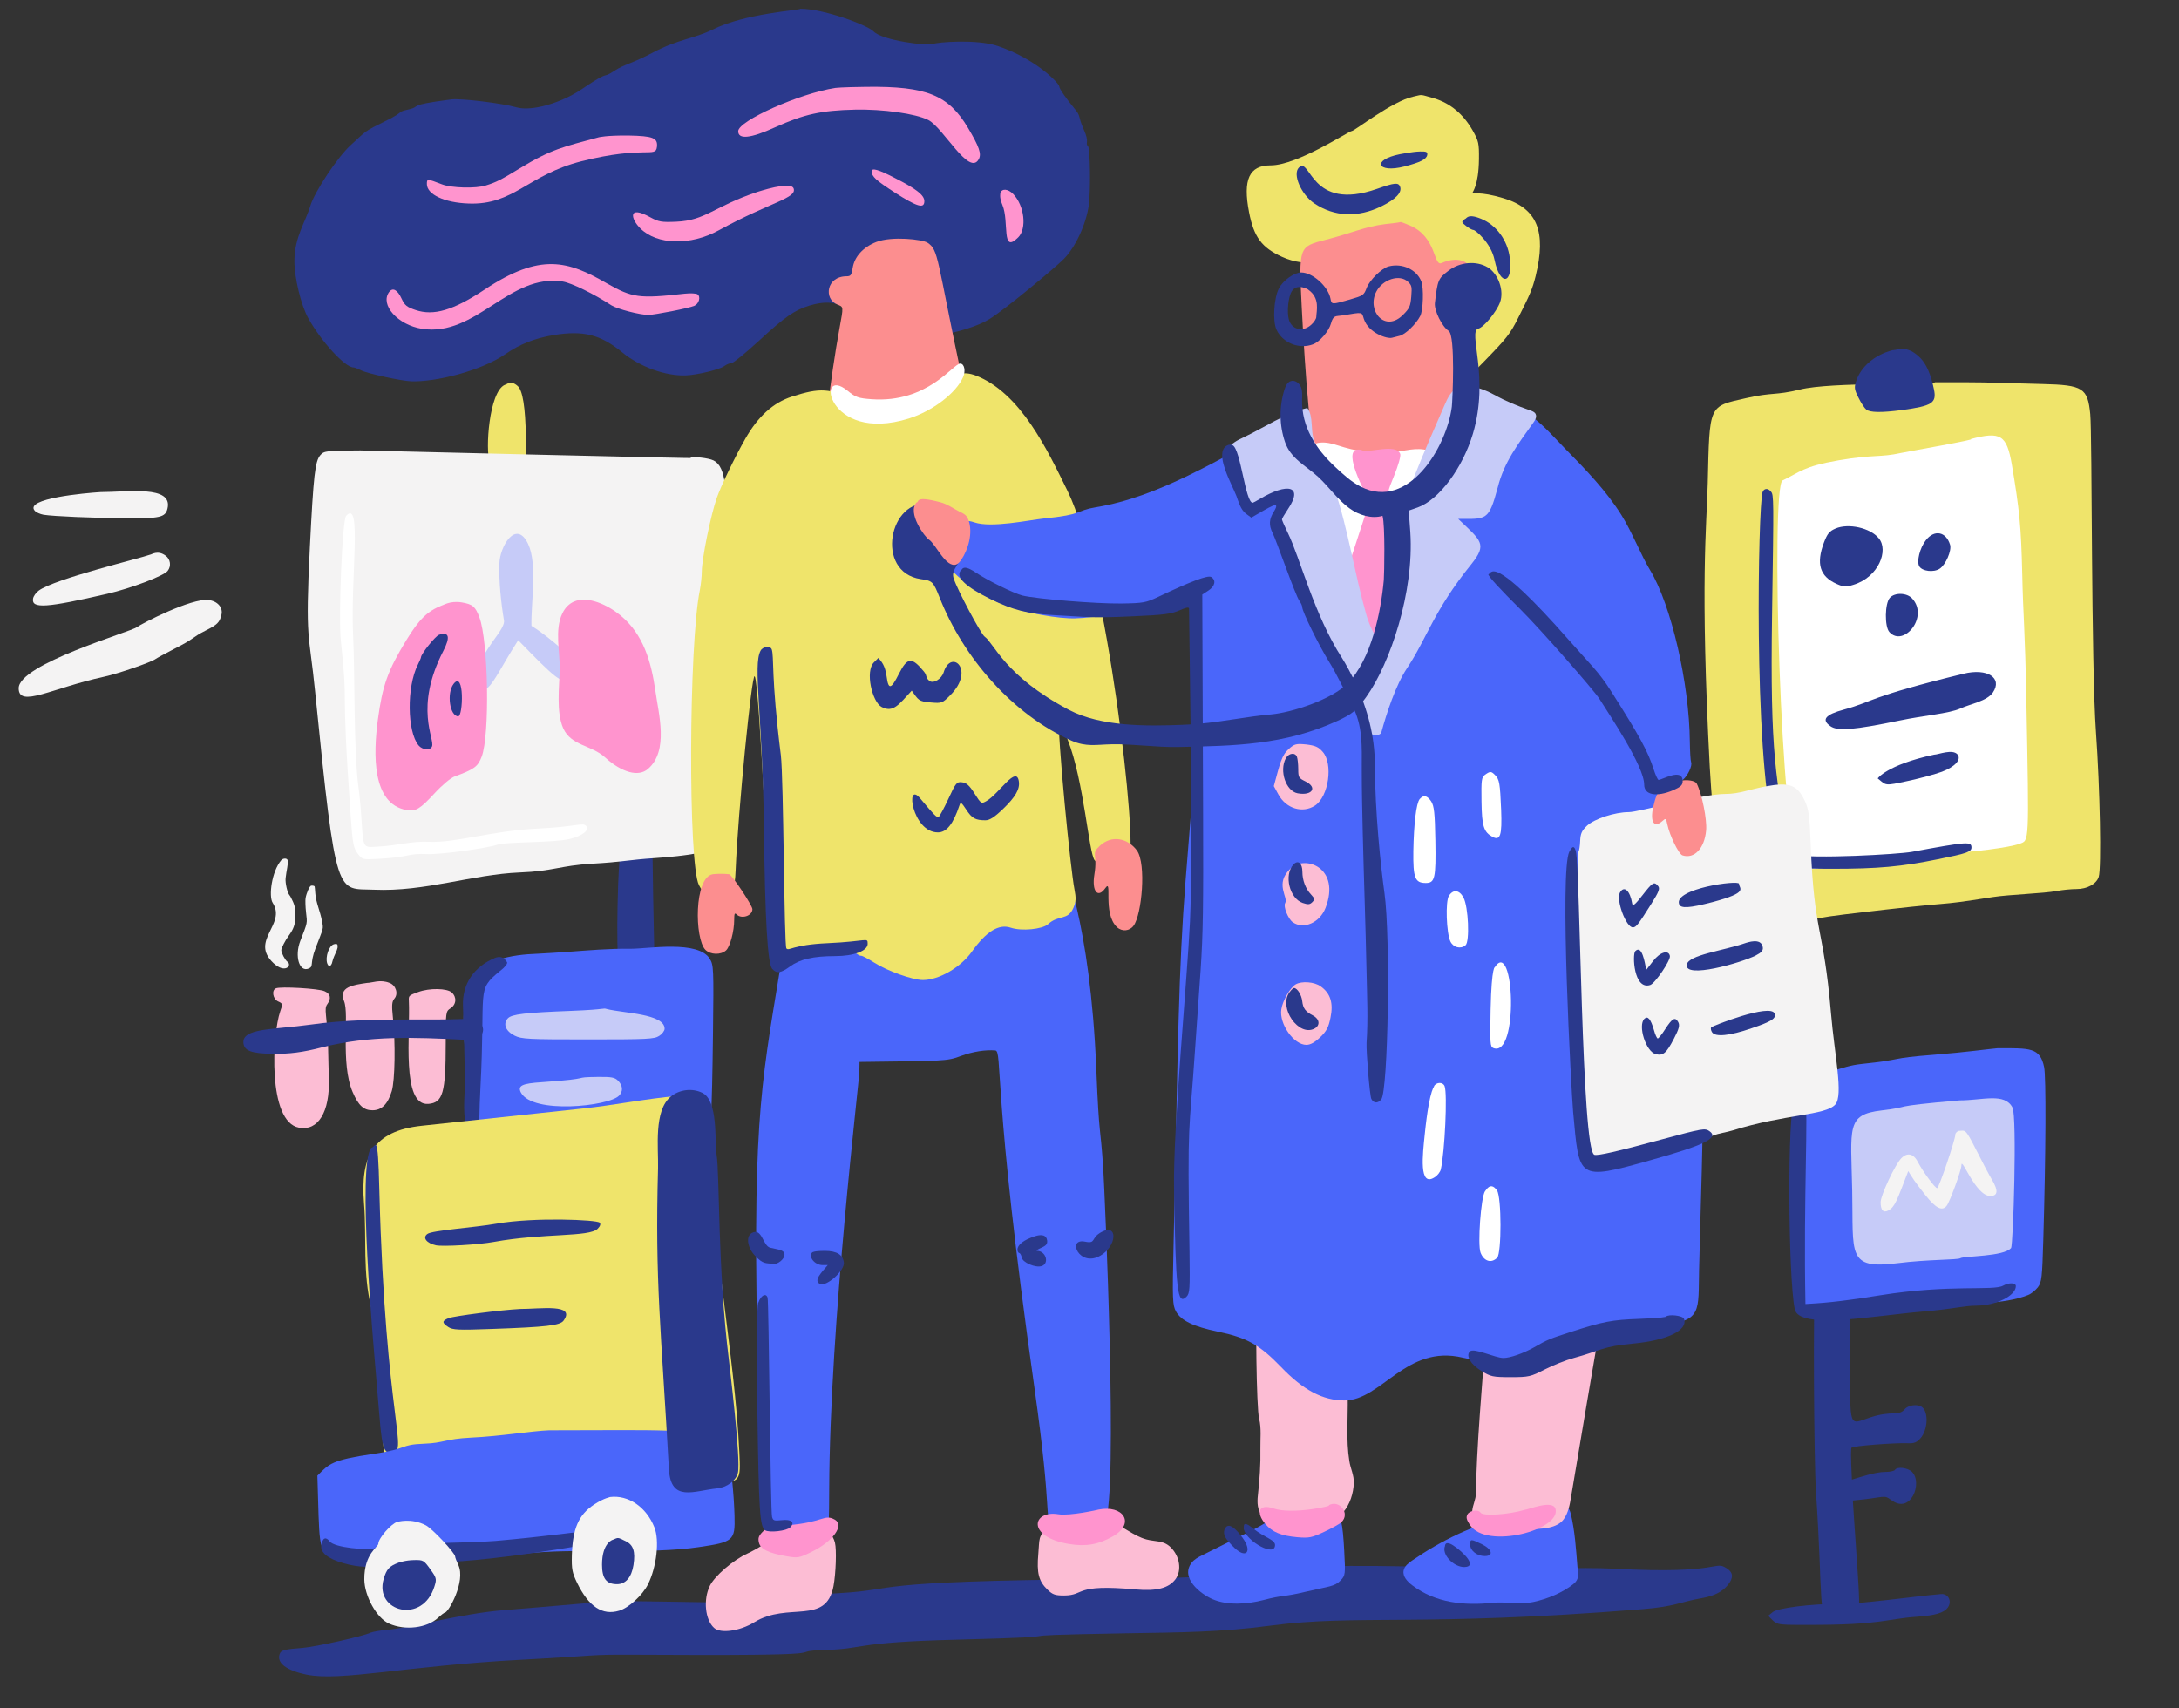
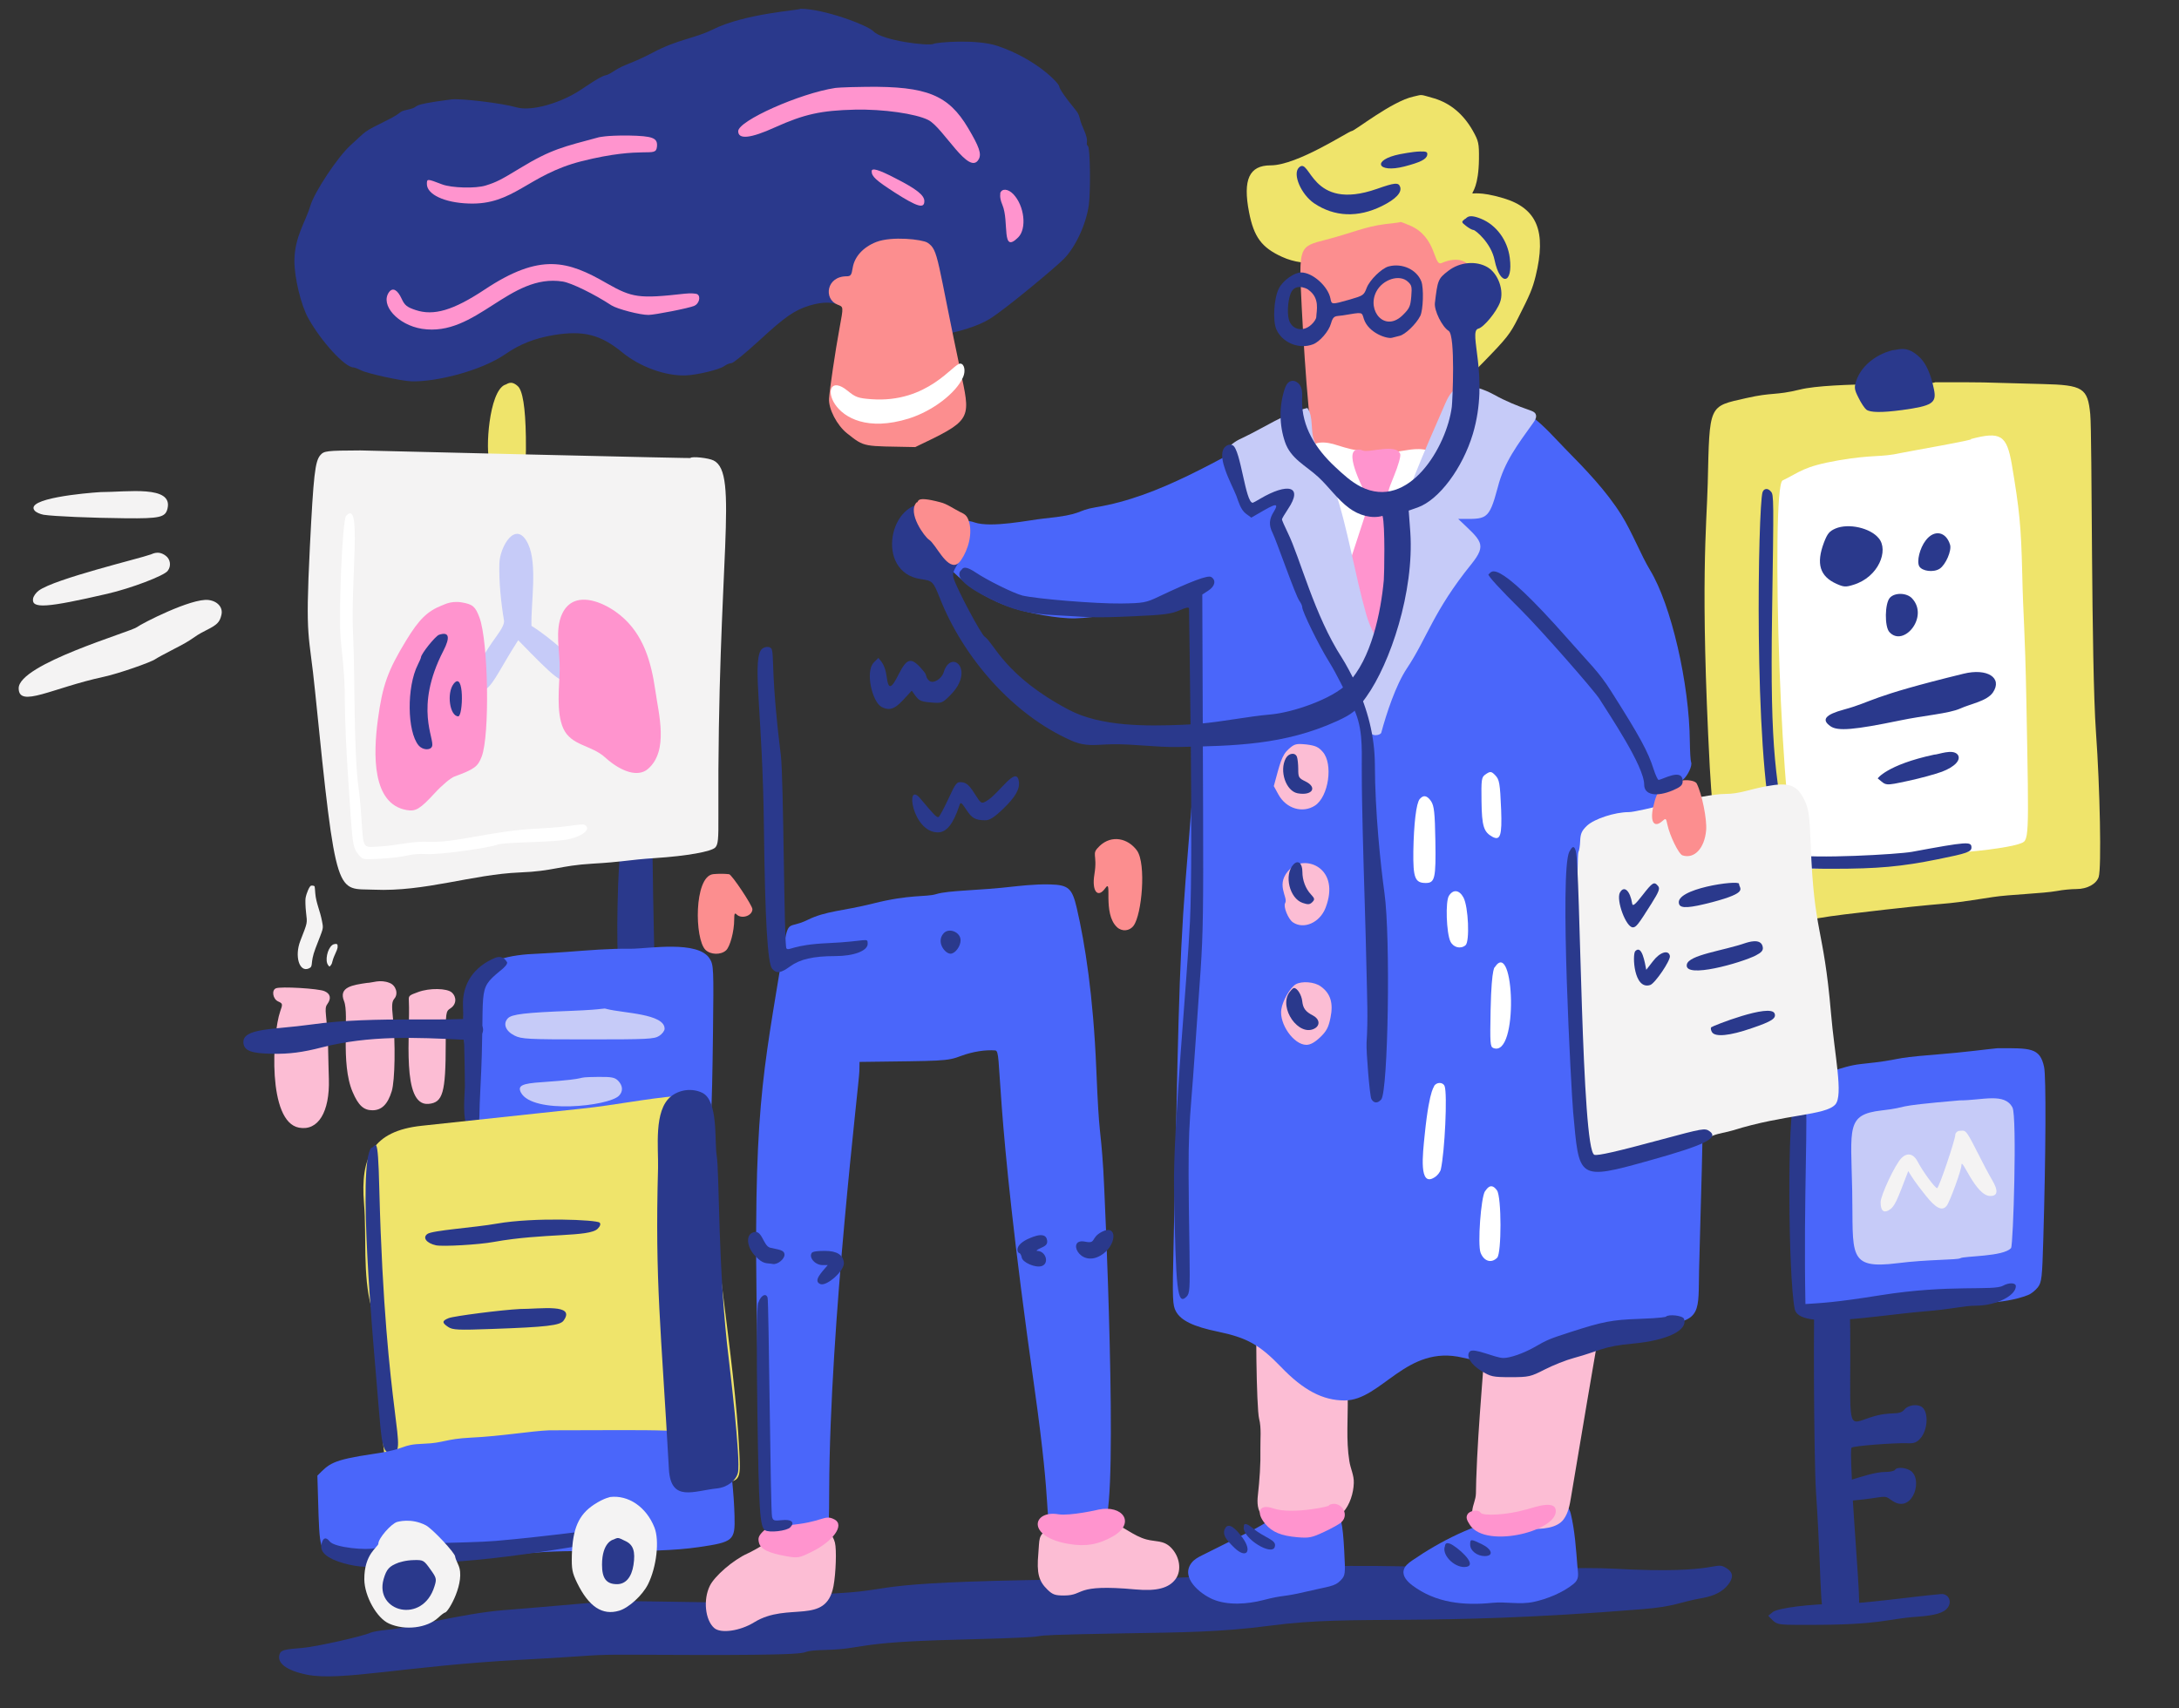
<svg xmlns="http://www.w3.org/2000/svg" version="1.1" x="0px" y="0px" viewBox="0 0 1364.9 1070.2" style="enable-background:new 0 0 1364.9 1070.2;" xml:space="preserve">
  <rect x="0" y="0" width="1364.9" height="1070.2" fill="#333333" stroke="none" />
  <style type="text/css">
	.st0{fill:#2A398C;}
	.st1{fill:#FC8E8F;}
	.st2{fill:#FF94CE;}
	.st3{fill:#4A66FA;}
	.st4{fill:#FCBDD4;}
	.st5{fill:#EFE46B;}
	.st6{fill:#F4F3F3;}
	.st7{fill:#C6CBF8;}
	.st8{fill:#FFFFFF;}
</style>
  <g id="Back">
</g>
  <g id="Illo">
    <g id="XMLID_214_">
      <path id="XMLID_539_" class="st0" d="M501.5,5.5c-0.9,1-34.7,2.8-55.3,13.1c-11.1,5.5-21.5,6-37,14.2    c-12.9,6.9-18.4,7.6-24.1,11.4c-9,6-1.4-1.4-20.3,11.4c-13.3,9.1-32.1,14.4-41.5,11.6c-8.6-2.5-34.8-5.7-40.7-4.9    c-30.1,3.9-16.9,4.2-27.7,6.5c-5.8,1.3-2.1,1.4-12,6.3c-16.5,8.2-12.7,6.4-23.3,15.9c-8,7.2-22.6,29.2-25.2,37.9    c-3,10.2-9.9,19.4-10,34.6c0,10.5,4.1,27.5,8.6,35.7c8.2,14.8,23.1,31,28.4,31c0.6,0,2.8,0.8,4.7,1.8c3.9,2,25.3,6.7,31.5,6.9    c15.2,0.5,43.5-6.4,58.9-17c9.3-6.4,18.5-10,30.5-12c18.4-3,29.2-0.3,42.8,10.9c11.1,9.1,27.2,14.9,39.9,14.4    c7-0.3,20.9-3.6,23.9-5.8c1.5-1.1,3.5-1.9,4.6-1.9c1.1,0,8.8-6.3,17.2-14c16.5-15.2,22.3-19.2,31.8-22.1    c8.4-2.5,14.9-2.4,20.5,0.5c19.3,9.9-3.2,16.5,20.5,19.8c22.3,3.1,56.5-2.6,71.6-11.8c10.1-6.2,42.3-33.2,46.6-37.7    c7.3-7.4,13.9-21.7,15.6-33.6c1.2-8.7,0.9-35.6-0.5-37c-2.1-2.1,1.3-1.8-2.7-10.6c-4-8.9-1.3-7.7-6.1-13.4c-5-6-9.2-12.1-9.2-13.4    c0-1.9-14.3-17.2-38.6-25.4c-13.4-4.5-38.2-2.3-40.2-1.3c-3,1.5-31.9-2-37.5-7.8C543,15.5,515.7,5.5,501.5,5.5z" />
      <path id="XMLID_863_" class="st1" d="M548.9,151.6c-8.2,3.2-13.7,9.2-14.8,16.3c-0.7,4.4-1.2,5.2-3.8,5.2    c-12.7,0-14.5,14.2-5.8,17.7c4,1.6,3.9,0.9,1.3,15.2c-2.5,13.3-6.2,38.6-6.5,43.7c-0.4,6.5,5,16.8,11.3,21.8    c11.4,9,9.6,7.9,42.7,8.6c34-16.2,34.9-17,29.3-43.1c-16.1-75.7-14.5-80.3-21.7-85C577.6,150,558.8,147.8,548.9,151.6z" />
      <path id="XMLID_814_" class="st2" d="M523.2,55.1c-22.3,3.4-60.8,20.6-60.8,27.1c0,5.3,7.6,4.6,23-2.4c18.4-8.3,29-10.6,50.1-11.1    c17.6-0.4,38.1,2.5,46,6.5c9.4,4.8,25.6,35.6,31.6,24.5c1.8-3.3,0.3-7.7-6.7-19.5c-12.3-20.7-25.9-26.2-63.4-25.8    C526.1,54.6,523.6,55.1,523.2,55.1z" />
      <path id="XMLID_811_" class="st2" d="M375.1,86c-22.2,6-29.7,7.4-49.4,19.4c-11.8,7.2-14.9,8.8-21.4,10.8    c-6.2,2-21.4,1.6-27.4-0.7c-9.4-3.6-9.5-3.6-9.5-0.2c0,6.5,11,11.7,26.1,12.2c28.4,1.1,36.9-17.9,70.8-26.5    c39.9-10,46.4-1.8,47.2-9c0.6-5.6-2.4-6.8-18-7.1C379.3,84.8,375.4,86,375.1,86z" />
      <path id="XMLID_806_" class="st2" d="M546,107.3c0,3.3,2.7,5.7,14.6,13.4c14.1,9,18.4,10.2,18.4,5.3c0-3.7-4.9-7.6-18.5-14.5    C550.3,106.2,546,105,546,107.3z" />
-       <path id="XMLID_803_" class="st2" d="M474.5,120.2c-27.5,9.2-32.3,17.9-50.9,18.7c-9.2,0.4-11,0.1-16.3-2.8    c-14.3-7.9-12.2,1.1-6.2,7c10.5,10.4,31.4,10.9,49.1,1.2c32.9-18,49.2-20.1,46.9-26.3C495.2,113.2,474.8,120.2,474.5,120.2z" />
      <path id="XMLID_802_" class="st2" d="M627.9,128.4c4.4,10.5-0.9,31.1,9.9,20.3c5.5-5.5,3.9-19.8-3.1-27.1    c-3.3-3.4-7.2-3.7-8.2-0.5C626.9,121.1,625.6,123,627.9,128.4z" />
      <path id="XMLID_800_" class="st2" d="M303.6,181.4c-19.6,13-31.9,16.7-43.4,12.8c-5.3-1.8-6.7-2.9-8.6-7c-2.6-5.7-5.6-7.3-7.9-4.2    c-5.8,8,5.5,20.6,20.6,23c34,5.3,54.7-35,88.3-29.6c5.4,0.9,19.4,7.7,30.4,14.9c3.6,2.3,18.1,6.1,23.3,6    c4.1-0.1,25.2-4.2,28.6-5.7c2.9-1.2,4.2-5.7,2-7.2c-0.9-0.6-4.4-0.8-8-0.4c-28.6,3.2-32.8,2.6-48.8-6.5    C355.7,163.4,338.5,158.2,303.6,181.4z" />
      <path id="XMLID_187_" class="st3" d="M636,555.3c-23.7,2.8-41.5,2.4-49.7,4.9c-6.2,1.9-16.4,0-39.6,5.9    c-18.7,4.7-29.3,4.5-41,10.3c-11.8,5.8-11.8-1.1-14.8,16.8c-13.3,82.1-19.4,101.5-16.6,244.9c1.4,70,1.9,83.8,4.1,105.6    c2.7,26.3,2.4,26,19.9,25.5c21-0.6,21,0.5,21.1-36.1c0.4-104.1,18.9-255.7,18.9-262.1l0.1-5.7c52.7-0.7,54.5-0.3,63.7-3.8    c7-2.6,15.1-3.9,21.3-3.4c4.7,0.4-1.9,24.6,24.6,211.7c11.6,82.1,5.6,78.4,11.2,85.4c2.8,3.5,3.5,3.7,11.7,3.7    c14.1-0.1,19.3-1.4,21.3-5.4c8.4-16.2-0.3-207.9-1.1-220.5c-1.9-29.9-2.5-17.2-4.4-63.3c-1.9-46.1-7.1-78.7-12.2-100.7    c-2.9-12.5-5.2-14.6-16.7-14.9C648.1,553.8,636.4,555.3,636,555.3z" />
      <path id="XMLID_737_" class="st0" d="M591.1,584.7c-4.9,5.4,0.8,12.8,4.3,12.8c2.9,0,6.3-4.6,6.3-8.4    C601.7,584,594.5,581,591.1,584.7z" />
      <path id="XMLID_518_" class="st4" d="M229.9,615.8c-8.8,1.3-18,2.5-14.4,11.4c3.4,8.2-2.4,38.9,5.4,57c3.6,8.4,6.9,11.4,12.4,11.4    c5.8,0,9.6-3.8,12.1-12c2-6.7,2.4-30.3,0.7-46.2c-0.8-7.6-0.6-9.9,0.9-11.7c2.7-3.1,1-8.4-3-9.9    C238,613.4,233.2,615.8,229.9,615.8z" />
      <path id="XMLID_515_" class="st4" d="M172.8,619.2c-2.8,1.2-1.9,6.7,1.4,8.2c2.9,1.3,3,1.6,1.3,6.3c-4.9,14.1-8.1,69.1,11.8,72.8    c12,2.2,19.3-9.8,18.7-30.5c-0.1-4.2-0.4-13.3-0.5-20.3c-0.5-20.2-2.9-23.4-0.4-26.7c2.5-3.5,1.9-6.4-1.8-8    C199.7,619.3,175.6,617.9,172.8,619.2z" />
      <path id="XMLID_514_" class="st4" d="M262,621.5c-5.8,2.1-6.1,2.3-5.9,5.4c1,20.5-4.9,66.2,12.3,64.7c9-0.8,10.8-6.8,10.8-38    c0-19.6,0-19.9,3-21.9c3.7-2.4,4-7,0.8-9.9C280,619.1,269,618.9,262,621.5z" />
      <path id="XMLID_333_" class="st0" d="M397.7,530.2c-7.2,2.8-9.4-7.4-10.5,23.8c-1.3,37.9-0.2,63.6,3.1,68.1    c2.1,2.9,15.1,3.2,17.9,0.4c3.2-3.2,1.3-21.7,0.6-83.1c0-3.5-0.9-6.2-2.6-7.9C401.8,527.1,399.1,530.2,397.7,530.2z" />
      <path id="XMLID_184_" class="st3" d="M354.8,596.4c-5.9,0.4-11.9,0.8-17.9,1.1c-16,0.6-36.2,3.2-43.3,20    c-6.2,14.9-1.6,39.8-1.6,55.2c0,39.9,0.3,53.5,1.5,55.1c3.7,5.2,47.7-1,53.4-2.5c4-1,17.3-1.2,45.2-0.6    c43.2,0.9,47.6,0.4,50.6-5.2c2.4-4.7,3.3-21.3,3.9-71.7c0.5-41.2,0.4-43.2-2-47.1c-7.2-11.8-38.6-6.3-49.3-6.3    C381.7,594.2,368.3,595.4,354.8,596.4z" />
      <path id="XMLID_337_" class="st0" d="M258.1,638.7c-21.3,0-42.6,0.3-63.4,3.2c-23.4,3.3-43.3,2-42.2,11.7    c0.6,4.8,5.1,6.4,18.2,6.6c10.4,0.2,18.9-0.9,30.9-4c29.8-7.6,58.4-6.3,88.9-4.8c2.5,0.1,5.1,0.2,7.5-0.6c2.4-0.9,4.5-2.9,4.6-5.5    c0.1-2.6-2-5-4.4-6c-2.5-1-5.2-1-7.8-0.9C279.7,638.8,268.9,638.7,258.1,638.7z" />
      <path id="XMLID_366_" class="st0" d="M317.6,602.8c-2.1-3.5-4.8-3.8-7.7-2.6c-12.8,5.4-20.4,15.9-19.9,30    c0.6,16.7,1.1,33.4,1.2,50.4c0,4.3-2,22.2,2.2,25.3c3.9,2.9,6.9,0,6.9-6.9c0-3.3,0.3-10.8,0.6-16.7c3.4-64-2.9-61.4,12.2-73.9    C316.3,606,318.1,603.7,317.6,602.8z" />
      <path id="XMLID_308_" class="st0" d="M693.1,989.3c-154.2,1.3-128.3,6.6-167.2,8.8c-63,3.6-2.4,7.4-118.4,5.2    c-31.4-0.6-33.9,0.9-92.2,5.5c-26,2.1-58,11-72.9,12.3c-4.3,0.4-8.9,1.2-10.3,1.8c-5.2,2.4-34.2,8.8-42.3,9.5    c-11.7,0.9-13.7,1.4-14.6,3.8c-2.1,5.6,4.2,10.4,17,13c21.2,4.3,62-5.5,133.6-9.3c50.2-2.7,42.2-3.3,69-3.2    c147.4,0.9,91.5-2.1,122.5-3c24.6-0.7,17.1-4.8,81.4-6.4c93.3-2.4,10.9-2.3,105.7-4c36.1-0.6,60.2-0.7,91.2-4.8    c55.2-7.3,93.7,0.9,232.8-10.3c21.3-1.7,23.5-4.5,37.9-7c7.5-1.3,12.8-4.1,16.1-8.3c3.5-4.4,3.3-7.6-0.6-10.2    c-8.5-5.5-2.1,3.9-70.8,0.1c-20-1.1-53.6,0.7-107.6-0.9C766.8,978.1,830.6,988.2,693.1,989.3z" />
      <path id="XMLID_500_" class="st4" d="M672.3,953.9c-6.3,1.1-12.2,2.7-15.8,4.5c-6.4,3.2-5.3,6.1-6.1,14.9    c-1.1,12.3,0.2,17.3,5.8,22.7c3.2,3.1,4.8,3.6,10.4,3.6c13.5-0.1,5.5-7.4,44.7-3.8c13.2,1.2,20.8-0.8,25-6.4    c4.1-5.5,2.7-14.4-3-20c-4.6-4.5-9.5-3.4-15.1-4.9c-8.3-2.2-14.4-8.3-22.1-10.8C690.8,951.9,681.1,952.3,672.3,953.9z" />
      <path id="XMLID_498_" class="st4" d="M504.9,955.9c-1.4,0.6-3.8,0.8-5.3,0.4c-2.4-0.5-10.8,3.3-13.1,6c-1.3,1.5-13.4,8.8-18.3,11    c-8.9,4-20.6,14.1-23.6,20.3c-4.2,8.6-2.9,21.3,2.7,26.3c4,3.7,16.2,2,25.1-3.5c21.2-13.1,45,2.2,49.7-22.7c1.5-8,2-22.9,0.9-27.2    c-1.2-4.9-5.1-9.1-9.8-10.5C505.3,953.7,506.6,955.9,504.9,955.9z" />
      <path id="XMLID_353_" class="st5" d="M316.2,241.1c-10,4.5-12.2,41.2-9.5,47.9c1.3,3.1,5.4,5.8,6.8,4.5c0.4-0.4,1.9,0.1,3.1,1.1    c3.1,2.4,8.4,1.3,10.9-2.2c1.8-2.5,2.1-5.5,1.9-18.7c-0.3-18.4-2-29.3-5.2-31.9C319.7,237.8,317.4,241.1,316.2,241.1z" />
      <path id="XMLID_200_" class="st6" d="M225.8,282.2c-21.3,0.1-22.8,0.3-25.1,2.9c-3.4,3.9-4.3,12.4-6.6,57.6    c-3,60.2-0.5,52.5,3.3,90.8c13.3,132,13.4,122.9,36.9,123.9c31.8,1.4,61.6-9.6,91.3-10.8c21.1-0.8,25-4.3,45.4-5.5    c19.4-1.1,22.5-2.4,39.3-3.5c20-1.3,35.5-4.1,37.8-6.7c1.7-1.9,2-5.1,1.9-19.4c-0.8-161.2,13.1-214.9-3-223    c-3.1-1.6-13.4-2.7-14.6-1.6C446.7,287.6,226.1,282.2,225.8,282.2z" />
      <path id="XMLID_546_" class="st7" d="M360.8,415.5c-0.8-1.6-14.8-15.2-27.9-23.4c-0.4-14.2,3.9-38.6-2.1-51.3    c-7.5-15.8-17.8,1.6-18,12.4c-0.3,11.5,1,24.2,2.9,35.6c0.3,1.9-1.2,5-4.7,9.8c-7.2,9.8-13.8,21.5-14,24.7c-0.2,4.7,2,9.3,4.4,9.4    c6.1,0.3,11-12.8,23.2-31.6c23.3,24,27.4,27.5,32.4,24.6C360.1,424,362.2,418.2,360.8,415.5z" />
      <path id="XMLID_421_" class="st2" d="M359.5,376.9c-2.9,1.3-5.5,3.7-7.3,7.5c-4.9,10.2-1.4,24.1-1.6,34.9    c-0.2,10.7-2.4,27,2.3,37.2c5,10.8,17.5,10.2,26.1,18c10.5,9.5,20.9,12.4,26.8,7.3c13.3-11.3,6.7-34.7,4.7-49.2    c-2.6-17.9-7.4-35.2-21.9-47.1C380.7,379,368.3,373.1,359.5,376.9z" />
      <path id="XMLID_420_" class="st2" d="M276.8,379.3c-9.2,3.7-14.2,8.6-22.3,21.8c-11.7,19.2-14.9,28.3-17.8,49.7    c-2.9,21.6-3.8,52.9,18,56.7c5.7,1,8.3-0.5,17.7-10.7c4.5-4.9,10-9.5,12.3-10.3c12.5-4.6,14.6-6.2,17-12.4    c5.2-13.4,4.2-72.4-1.4-87.3c-2.6-6.9-4.2-8.2-11.1-9.4C281.8,376.2,277.5,379.3,276.8,379.3z" />
      <path id="XMLID_780_" class="st8" d="M216.8,323.2c-2.4,2.6-4.9,63.2-3.3,78.3c5,46.5-0.4,17.6,6.2,110.4    c1.2,16.5,1.7,19.4,4.3,22.8c3,3.9,3,3.9,12.7,3.4c21.3-1.1,17.7-3.6,31.4-3c7.7,0.3,36.8-3.6,43.5-5.9c5.5-1.9,35.2-1.1,45.4-3.6    c7.8-1.9,12.5-5.6,10.2-8.1c-2.3-2.5-5.2,0.4-30.1,1.6c-29.7,1.4-51.4,9.1-68.6,8.3c-11.2-0.5-18.7,2.3-31.6,3    c-9.8,0.6-9.2,1.5-10.5-17.5c-0.4-6.6-1.2-15-1.7-18.5c-3.3-23-2.3-72-3.5-95.9C219.4,363.2,227,311.9,216.8,323.2z" />
      <path id="XMLID_769_" class="st0" d="M275,397.7c-2.3,0.8-11.2,11.9-11.3,14.1c0,0.4-0.9,2.5-2,4.7c-7,13.9-6.7,41.8,0.5,50.5    c2.4,2.9,7.3,3.3,8.4,0.7c2-4.7-11.4-24,7.1-59.9C282.2,399.1,281.3,395.6,275,397.7z" />
      <path id="XMLID_765_" class="st0" d="M284.1,428.5c-4.4,5.8-2.4,20.1,2.9,20.3C290.1,449,291,419.5,284.1,428.5z" />
-       <path id="XMLID_533_" class="st5" d="M601.6,234.2c-6.1,1.4-10.4,6.8-16.5,10.9c-14.1,9.6-33.8,12.8-49.2,5.7    c-16.4-7.5-21.9-8.1-39.9-2.3c-11.7,3.8-21.1,12.3-29.1,26.3c-6.2,10.8-15.4,29.8-17.9,37.1c-3.8,10.8-9.3,37.9-9.4,46    c0,3.3-0.6,8.5-1.2,11.7c-7,33.9-7.4,171.7-0.6,184.9c2.9,5.6,4.9,6.5,11.9,5.6c9.9-1.3,10.5-2.2,11.1-15.2    c1.4-35.2,10.1-123.2,11.9-121.2c3.2,3.5,9.5,158.1,10.7,165c2.4,13.7,1.3,17,15.4,12.1c23.6-8.1,19.6-10.6,29.1-7.4    c9.4,3.1,9,5.4,11.6,5.4c0.8,0,4.5,2,8.3,4.4c8,5.1,23.9,10.8,30.3,10.8c10,0,23.6-7.9,30.6-17.7c9-12.7,16.9-17.6,24.4-15.1    c6.8,2.3,19.9,1,23.4-2.2c6.6-6.1,12.4-2,15.9-10.3c1.6-3.8,1.7-6,0.6-11.7c-2.3-11.6-10.5-92.2-10.1-113.3    c1.2,4.3,4.3,15.7,5.9,19.8c10.2,25.7,13.2,71.1,16.9,75.5c2.1,2.5,19.2,2.3,21.4-0.3c6-7.2-13.5-180.7-38.4-231.1    c-12.4-25.1-29.2-61.5-57.7-72.4C607.2,233.8,604.2,233.6,601.6,234.2z" />
      <path id="XMLID_166_" class="st3" d="M959.2,946.9c-4.8,1.4-9.5,2.6-14.5,3.6c-21.4,4.4-42.3,14.9-60.2,27.2    c-2.3,1.6-4.8,3.5-5.3,6.3c-0.7,3.7,2.4,6.9,5.4,9.2c14.7,11.1,32.4,12.8,50.1,11c8.7-0.9,17.1,1.3,26-0.6    c8.4-1.8,18.3-5.8,25-11.3c3.7-3,2.8-6,2.4-10.7c-0.9-11-1.6-22.6-4.2-33.3c-2-8.3-9.8-6.2-15.9-4.1    C965,945.1,962.1,946.1,959.2,946.9z" />
      <path id="XMLID_165_" class="st3" d="M808.4,946.6c-8.5,2.4-15.9,8-23.6,11.9c-10.6,5.3-21.2,10.6-31.8,15.9    c-2.4,1.2-4.9,2.5-6.6,4.7c-7.2,9.3,5.3,19.4,13.1,22.8c9.5,4.1,22,3.1,31.7,0.6c13.4-3.5,11.9-1.7,26.9-5.3    c14.3-3.4,17.9-3.1,21.7-7.1c2.9-3.1,3-3.7,2.2-18.6c-0.9-17.1-2.2-23-5.7-24.8c-2.9-1.5-9.8-1.6-10.7-0.1c-0.4,0.6-3,2.3-5.8,3.8    c-4.8,2.5-5.1,2.5-5.1,0.3C814.8,947.2,812.1,945.6,808.4,946.6z" />
      <path id="XMLID_504_" class="st4" d="M966.5,790.1c-12.8,1.4-15.3,3.7-20.1,3.7c-1.9,0-5.3,0.6-7.5,1.4c-5,1.7-6.1,5.6-7.2,24.6    c-2,35.7-5.8,71.2-7,107c-0.1,3-0.1,5.9-0.2,8.9c-0.1,3.9-1.9,6.9-2.3,10.8c-0.2,2.7,0.7,5.8,3,7.2c1.7,1.1,3.7,1.2,5.7,1.3    c11.7,0.6,40.6,7.9,48.6-3.2c2.9-4,3.8-9.1,4.6-14c6.6-39.4,13.2-78.7,20.1-118C1009.7,788.2,991.2,790.1,966.5,790.1z" />
      <path id="XMLID_503_" class="st4" d="M813.2,804c-3.1,0.5-9.8,2.2-14.9,3.8c-9,2.7-9.2,2.9-10.6,8c-1.5,5.5-0.7,66.7,1,73.1    c1.5,5.7,0.7,12.8,0.8,18.6c0.2,10-0.5,19.6-1.6,29.5c-0.5,4.4-0.3,9.2,2.7,12.5c2.5,2.8,6.5,3.6,10.2,4.3    c7,1.4,14.2,2.7,21.3,2.2s14.5-3.1,19.2-8.5c4.3-4.9,6.5-12,6.7-18.4c0.2-4.9-2.1-9-2.8-13.8c-2.1-12.9-0.8-27.1-1-40.1    c-0.3-20.8,0.6-42.1-1.4-62.8c-0.1-1.2,0-2.8-0.5-4C838.1,799.5,813.6,804,813.2,804z" />
      <path id="XMLID_690_" class="st2" d="M797.5,945c-8.6-3-11.2,2.3-4.9,9.8c4.3,5.1,9.9,7.4,20.1,8.3c7.2,0.6,8.9,0.3,16.6-3.3    c4.7-2.2,9.7-4.9,10.9-6.1c5.8-5.3-1.1-14.5-8-10.6C836.1,943.2,809.4,949.2,797.5,945z" />
      <path id="XMLID_689_" class="st2" d="M955.2,945.9c-10.5,3.1-26.4,4.1-27.8,1.8c-1.3-2.2-6.9-1.4-8.2,1.1c-1,1.8-0.6,3.4,1.6,6.7    c10.4,15.5,57.5,2.9,53.5-10.3C972.4,939.4,957,945.9,955.2,945.9z" />
      <path id="XMLID_687_" class="st0" d="M779,957c0,7.2,17.3,17.6,19.4,12.4c1.9-4.7-5.9-5.5-13.4-11.8    C777.7,951.7,779.5,957,779,957z" />
      <path id="XMLID_685_" class="st0" d="M767,958.3c-1,3.2,0.5,5.9,6.2,11.4c7.5,7.2,11.4,2.3,5.1-6.3    C768.7,950.4,767.4,958.3,767,958.3z" />
      <path id="XMLID_678_" class="st0" d="M920.9,967.8c0,3.7,4.3,7.1,9.1,7.1c5.8,0,4.7-4.3-1.9-7.5    C921.2,964.1,920.9,964.1,920.9,967.8z" />
      <path id="XMLID_677_" class="st0" d="M904.9,969.2c-1.5,5.9,7.3,13.8,13.8,12.4c7.1-1.5-6.5-12.9-10.3-14.4    C904.4,965.7,905.4,969.2,904.9,969.2z" />
      <path id="XMLID_537_" class="st5" d="M885.4,60.5c-13.5,2.9-36.9,21.6-38.7,21.6c-1.8,0-34,21.5-50.8,21.5    c-13.4,0-17.5,8.9-13.5,29.4c3,15.5,7.9,22.1,20.6,27.9c31.2,14.3,62.2-17,80-4.8c8.3,5.7,4.1,16.5,10.6,44.4    c2.8,12.2,5.7,31.4,5.5,36.7c-0.2,4.9,2.5,8.2,6.6,8.2c3.9,0,11-5.6,23.4-18.4c14.8-15.2,16.8-17.7,21.9-27.9    c7.4-14.6,8.9-18.1,10.9-26.1c6.9-28.1,0.9-42.5-20.1-48.8c-31.1-9.3-15.8,9-15.4-24.5c0.1-9.9-0.2-11.3-3.9-17.9    c-5.9-10.3-13.9-17-23.9-20.1C888.5,58.8,891.3,59.3,885.4,60.5z" />
      <path id="XMLID_864_" class="st1" d="M867.7,140.4c-12.9,1.6-21.2,5.7-37.2,9.8c-17.1,4.4-17,4-15.1,42.6    c0.4,8.2,4.5,87.1,9.2,92.3c5.5,6.2,0.9,16.6,14.6,22.9c16.4,7.7,37.6-3.4,52.2-14.1c15.3-11.3,18.7-15.9,21.3-28.4    c1.7-8.2-0.3-46.5-3.9-72.3c-0.7-5.4-0.7-5.6,3.7-7.2c16.9-6.2,11.7-30.4-9.5-21.2c-5.2,2.3-2.9-16.3-19.8-23.5    c-3-1.3-5.7-2.3-5.8-2.2C877,139.4,868,140.4,867.7,140.4z" />
      <g id="XMLID_212_">
        <path id="XMLID_810_" class="st0" d="M876.9,96.6c-18,3.6-14.3,12.1,2.8,7.7c10-2.6,13.8-4.5,14.3-7.2c0.3-1.9-0.5-2.3-4.4-2.2     C884.6,95,877.3,96.6,876.9,96.6z" />
        <path id="XMLID_807_" class="st0" d="M813.6,105c-4.1,4.1,1.4,16.8,9.6,22.4c12.7,8.5,27.4,9.1,42.4,1.7     c8.7-4.3,12.7-8.5,11.4-12.1c-1-2.8-3.3-2.6-14.4,1.3C820.5,133.1,821,97.6,813.6,105z" />
        <path id="XMLID_801_" class="st0" d="M917.6,137.2c-2.3,1.8-2.3,2,0.8,4.4c1.8,1.4,3.8,2.5,4.6,2.5c1.1,0,11,8,13.2,18.9     c3.4,16.5,11.7,15.2,9.5-1.5c-1.4-11-8.4-20.5-17.9-24.4C918.9,133.4,918.7,137.2,917.6,137.2z" />
      </g>
      <path id="XMLID_357_" class="st0" d="M869.9,166.9c-4.4,1.1-11.9,8.5-13.8,13.4c-1.8,4.7-2.1,4.9-10.7,7.4    c-11.3,3.2-11.3,3.2-12-0.6c-1.5-7.7-11.2-16.4-18.4-16.4c-4.3,0-11.4,5-13.9,10c-3.2,6.1-4,20.6-1.5,25.9    c3.9,8.3,14.2,12.4,22.9,9.1c4.2-1.6,9.9-8.2,11.2-13c1.5-5.5,3-4.4,7.4-5.1c12.8-2.1,11.8-2.3,13.2,2.2    c2.9,8.9,14.7,12.7,17.7,11.8c0.8-0.2,2.9-0.7,4.7-1.2c3.5-0.8,10.3-7.3,12.9-12.4c1.9-3.6,2.3-17.6,0.7-21.7    C887.4,168.9,878.4,164.7,869.9,166.9z M881.9,176.5c2.4,2.2,2.6,3.2,2.1,9.3c-0.5,6-1.1,7.4-5,11.3    c-11.4,11.7-23.1-2.4-16.9-14.4C866.1,175,876.7,171.6,881.9,176.5z M819.6,181.6c7.4,5.2,5,13.3,4.9,17c0,1.1-1.4,3.3-3.1,4.8    c-5.3,4.9-12.3,3.2-14.1-3.3c-1.3-4.8-0.3-14.3,1.9-17.7C812.6,177.1,820.1,181.6,819.6,181.6z" />
      <path id="XMLID_225_" class="st8" d="M846.3,281.4c-2.9-0.7-5.7-1.5-8.5-2.4c-6.7-2.3-16-3.6-19.3,4.2c-1.3,3.1-1.4,6.6-1.4,10    c0.2,31.5,9.7,62.8,26.9,89.2c2.8,4.4,6.5,9,11.7,9.5c5.7,0.6,10.6-4,14.1-8.6c9.3-12.2,11.4-27,19.4-39.5    c7.9-12.4,16.2-26.6,18.1-41.4c1.2-10-2.9-17.3-12.8-20.2c-7.5-2.2-14.8,0.5-22.4,1.1C863.4,283.9,854.7,283.3,846.3,281.4z" />
      <path id="XMLID_207_" class="st5" d="M1212.1,239.5c-1.9,1.9-64.9-0.4-84.8,4.6c-15.6,3.8-16.7,1.5-33.4,5.3    c-23.9,5.4-23,3.5-24.2,53.7c-0.7,26.7-4.8,61.9,1.3,177.9c0.9,16.9,2.7,34,3.9,52.6c3.1,47.9,14.7,45.6,31.6,45.5    c19.5-0.1,23.1-3.1,48.8-6.2c79.8-9.6,50.9-4.3,93.1-10.9c10.3-1.6,31.3-2.2,40.1-3.8c3.5-0.7,9-1.2,12.2-1.2    c6.7,0,12.5-3.2,13.9-7.6c1.8-5.6,0.8-55.7-1.7-90.5c-3.1-43.6-2.3-185.7-3.6-199.5c-1.6-16.3-4.5-18.2-29.9-18.8    C1232.2,239.4,1250.5,239.5,1212.1,239.5z" />
      <path id="XMLID_351_" class="st8" d="M1190.7,283.8c-13,2.9-16.6,0.8-39,4.6c-22.5,3.9-24.2,7.4-35.1,12.6    c-7.6,3.6-1.1,229.8,10.5,240.2c10.2,9.1,18.4-3.8,91.4-6.6c16.7-0.6,40.3-3.6,46.6-6c6-2.2,5.9,0.9,4.2-89    c-0.9-47.8-2-52.3-2.6-80.4c-0.7-29.3-1.7-39.7-6.5-68.1c-3.2-18.6-7-21-25.8-16C1239.1,275.2,1195.4,282.8,1190.7,283.8z" />
      <path id="XMLID_425_" class="st0" d="M1149.8,331.1c-3.9,1.7-5.1,3.1-7.3,8.8c-5,13.3-2.6,21.2,7.9,25.9c4.5,2,5.7,2.1,10.5,0.6    c15.9-4.8,22.3-21.7,15.9-29.2C1171.5,330.7,1157.9,327.7,1149.8,331.1z" />
      <path id="XMLID_424_" class="st0" d="M1206.3,338.5c-3.8,4.9-5.8,13.2-4.1,16.3c1.8,3.1,9,4,12.8,1.5c3.8-2.5,7.6-11.4,6.5-15    C1219,333,1211.6,331.6,1206.3,338.5z" />
      <path id="XMLID_422_" class="st0" d="M1183.8,374.5c-3.2,3.5-3.4,18.1-0.3,21.5c8.8,9.7,24.9-9.4,14.3-21    C1194.5,371.3,1186.9,371.1,1183.8,374.5z" />
      <path id="XMLID_419_" class="st0" d="M1229.9,422.1c-60.2,14.7-56.1,17.3-74.7,22.4c-11.9,3.2-14.5,6.4-8.6,10.5    c4.5,3.2,14.9,2.3,43.4-3.6c15.3-3.2,30.7-4.3,37.9-7.5c6.6-3,16.6-4.6,20.4-10C1254.6,424.7,1244.8,418.4,1229.9,422.1z" />
      <path id="XMLID_417_" class="st0" d="M1211.5,472.8c-29.8,6.4-35.7,15.2-35.3,14.9c5.6,4.5,3.8,4.8,19.2,1.5    c7.5-1.6,16.9-4.2,21-5.7c8.2-3.1,12.3-7.6,9.8-10.8C1223,469,1214.1,472.8,1211.5,472.8z" />
      <path id="XMLID_786_" class="st2" d="M849.7,281.8c-7.9,1.9,4.6,25.4,8.1,32.7c-8.4,25.5-5.1,15.7-13.4,41    c0.8,10,2.6,36.9,4.9,46.6c2.8,11.7,1.7,14.9,4.7,18.1c11.7,12.4,15.7-23.1,26.9-51.2c1.7-4.2,4.2-11.4,5.5-15.8    c2.7-9,2.4-10.1-5.1-22.9c-5.2-8.7-6.6-16.2-10.1-19.2c-2.4-2.1-2.3-2.3,2.1-13.2c2.5-6.1,4.2-12.1,3.8-13.4    c-2.3-7-20-0.5-23.6-2.3C852.6,281.7,850.8,281.5,849.7,281.8z" />
      <path id="XMLID_796_" class="st0" d="M1185.5,219.4c-11,2.8-19.9,10.3-22.8,19.3c-1.3,4-1.2,5.3,1.4,10.4c1.6,3.3,3.8,6.6,4.9,7.5    c2.4,1.9,9.6,2,22.4,0.3c19-2.6,21.8-4.4,20-13c-1.9-9.4-4.8-15.9-8.6-19.7C1194.4,215.8,1188.9,219.4,1185.5,219.4z" />
      <path id="XMLID_785_" class="st0" d="M1104,308.5c-2.7,9.4-5.7,159.9,6.9,212.6c5,20.8-3.7,23.2,37,23.2c28.2,0,43-1.3,66.1-6    c17.9-3.6,20.9-4.6,20.9-7.3c0-3.9-2.3-3.8-37.4,2.7c-8.3,1.5-61.1,4.6-76.1,1.7c-9-46.5-12.7-62.8-11.4-150.2    c1.1-73.2,1.1-75.2-0.7-77.2C1107.4,305.6,1104.8,305.9,1104,308.5z" />
      <path id="XMLID_314_" class="st0" d="M1142.3,794.6c-3.4,3.5-4.3,5.8-5.4,13c-1.2,8.3-0.7,107,0.6,126.8    c4.6,68.6,0.9,80.2,10,81.7c4.6,0.7,11.1-1.2,14.3-4.3c3.9-3.7,3.5-1.6-0.4-59.5l-0.8-12.2c20.7-1.9,19.1-4,24.2-0.2    c12.3,9,19.6-11,12.9-17.7c-2.7-2.7-9.4-3.5-10.7-1.3c-0.4,0.7-3.2,1.3-6.1,1.3c-6.2,0-15.2,3.1-20.9,4.8    c-0.8-16.5-0.6-19.4-0.2-20c0.7-1.1,26.8-3.1,34.9-2.8c4.1,0.2,5.8-0.4,8-2.8c5-5.3,5.5-17.1,1-20c-2.9-1.9-8.5-1.1-10.7,1.6    c-3.7,4.4-8.1,0.6-21.4,5c-13.9,4.6-12.7,8.3-12.6-37.6c0.1-51.8-1.3-59.9-10.3-59.9C1146.4,790.3,1142.6,794.6,1142.3,794.6z" />
      <path id="XMLID_674_" class="st0" d="M1152.1,1004.8c-17.5,0-38.6,2.6-41.7,5.2l-2.8,2.3c5.8,5.8,3.5,5.7,24.4,5.7    c47.2,0.1,48.9-3.7,68.9-5.1c11.4-0.8,16.9-2.5,19.2-5.8c2.8-3.9,0.3-8.8-4.3-8.4C1197.5,1000.3,1167.5,1004.8,1152.1,1004.8z" />
      <path id="XMLID_174_" class="st3" d="M1251.4,656.7c-5.8,0.5-19.8,2.5-39.9,4.1c-29.7,2.3-17.6,2.9-45.6,5.8    c-14,1.5-21.3,7.6-29.6,5.1c-9.3-2.7-10.3,3.1-10.4,61.9c-0.1,23.9-0.3,47.3-2,71.5c-0.3,4.1-0.4,8.6,2.2,11.7    c2.9,3.4,8,3.7,12.4,3.8c26.5,0.3,51.6-2.1,78-3.4c16.8-0.8,38.1,0.4,54-5.9c1.8-0.7,4.5-2.9,6-4.8c2.4-3.2,2.7-6,3.4-30    c1.6-54.1,1.8-102,0.5-108C1277.8,656.2,1271.7,656.7,1251.4,656.7z" />
      <path id="XMLID_325_" class="st7" d="M1227.5,689.4c-46.7,4-29,4-48.9,6.3c-22.3,2.6-19.2,10.5-18.4,50.3    c0.8,40-3.5,49.4,28.4,45.4c18.9-2.4,37.5-2,39.3-3.1c2.3-1.5,27.2-0.9,31.8-6.4c1.4-1.7,3.8-82.3,0.9-88    C1255.7,684.4,1241.8,689.4,1227.5,689.4z" />
      <path id="XMLID_402_" class="st6" d="M1227,708.5c-1.1,0.3-2.2,1.4-2.2,2.3c0,3.2-10.3,33.6-11.4,33.6c-1.3,0-9-10.5-11.9-16.1    c-2.8-5.6-6.7-6.5-10.5-2.7c-3.9,3.9-13,23.3-13,27.6c0,5.1,1.7,6.8,4.8,5.2c4.1-2.2,5.3-5.9,12.5-24.7c2.1,3.4,3.8,6.4,11,15.4    c6.4,8,10.3,9.9,13.1,6.3c2-2.6,9.2-22.3,9.2-25.3c0-6.1,8.7,19.2,18.1,19.2c4.7,0,5.1-3.3,1.2-9.9c-1.9-3.2-6.3-11.5-9.8-18.5    C1230.7,706.2,1231.1,708.5,1227,708.5z" />
      <path id="XMLID_717_" class="st0" d="M1124,690.1c-4.5,4.9-4,109.3,0.2,130.1c2.7,13.2,50,4,80.3,1.5c20.5-1.7,24.5-3.6,33.8-3.7    c12.2-0.1,24.4-6.3,24.4-12.2c0-2.2-4.2-2.4-8-0.3c-6.1,3.4-33.1-1-76.9,6c-28.6,4.6-37.6,4.9-46.9,5.5    c-1.3-66.5,2-123.1-0.2-127.3C1128.2,684.6,1124.4,690.1,1124,690.1z" />
      <path id="XMLID_208_" class="st3" d="M929.5,256.6c-6.3,5.7-10.3,19.1-13.6,25.1c-6.3,11.6-12.5,23.2-18.8,34.8    c-3.5,6.4-8,13-10.6,19.8c-1.7,4.4-1.4,8.8-2.3,13.3c-2.8,15.1-7.7,30.1-11.5,44.9c-1.2,4.5-2.7,9.5-6.7,11.8    c-5,2.8-11.6,0-14.9-4.7c-3.3-4.7-4-10.7-4.7-16.4c-2.6-22.5-2.3-46-9.8-67.2c-3.9-11.1-7.9-22.3-11.8-33.4    c-2.2-6.3-3.8-17.4-11.8-18.8c-4.8-0.8-9.6,1.4-13.9,3.6c-36.1,18.1-72.4,41.8-112.7,48.4c-13.1,2.2-6.9,4.5-32.9,7.1    c-8.7,0.9-32.5,6-43.1,2.4c-9-3.1-10.3,1.4-21.7,22.7c9,9.1,20.7,22,43.4,30.1c11.5,4.1,31,7.6,41.4,7.3c25.9-0.6,63-14,64.6-14.4    c7.5-1.9,8.3-1.9,11.2,0c2.9,1.9,3.1,2.5,2.3,10.4c-1.6,17.8-3.3,6.8-2.4,49.8c0.8,38.8,0.1,32.8-6.6,118.8    c-4.4,55.9-4.7,101.1-7.5,228.6c-0.8,33.8-0.6,37.1,1.5,41c3.1,5.7,10.8,9.5,26.3,12.7c18.2,3.8,26.1,8.2,39.5,22.1    c14,14.6,26.2,21,39.8,21c23.2,0,38.6-35.3,74.1-26.8c40.3,9.6,66.5-11.2,71.8-11.2c2.7,0,4.1-4.3,26.8-5.8c15-1,14.8-2.6,26-3.6    c25.5-2.3,22.8-8.6,23.4-34.6c2-85.2,6.9-159.1-8.5-232.1c-14.7-69.8-20.8-69.6-15.2-69.7c3.2,0,11.1-3,13.6-5.1    c3-2.5,6-8.8,5.1-11c-0.4-1-0.7-6.7-0.8-12.8c-0.3-36.5-11.7-85.8-24.9-107.5c-5.6-9.2-11.5-24.3-18-34.6    c-9.5-15.2-22.7-28.8-35.2-41.5c-12.2-12.4-26.7-31.3-46.8-27.1C932.4,254.5,930.9,255.3,929.5,256.6z" />
-       <path id="XMLID_355_" class="st7" d="M773.4,277c-2,1.3-3.7,3-4.7,5.2c-4.2,9.8,9.8,23.3,12.3,32.8c1.2,4.6,8.2,0,11.5-1.1    c5.2-1.6,10.5-3.1,15.9-3.8c-3.8,5.7-9.9,14.3-10.4,21.4c-0.4,5.3,3.2,8.6,5.9,12.6c4.8,7.1,8.4,15.1,12.1,22.8    c8.5,17.6,16,35.7,25,53c11.6,22.2,13.2,40.7,20.6,40.7c1.8,0,3.3-0.7,3.6-1.5c3.3-12.2,9.1-29.9,16.1-40.4    c12.5-18.7,16.6-35.9,40.3-65.2c10.3-12.8,6.1-14.7-8.2-28.4c17.8,0,19.1,1.5,24.8-19.8c4-15.9,12.7-27.1,22.2-40.4    c1.2-1.6,2.4-3.7,1.5-5.5c-0.6-1.3-2.1-1.8-3.4-2.3c-8.1-2.8-15.2-5.7-22.6-9.8c-5.6-3.1-15.8-7.2-22.2-4.7    c-4.5,1.8-6.9,6.6-8.8,11.1c-6.4,14.7-12.9,29.4-18.8,44.3c-7.2,18.4-14.9,37.9-17.5,57.6c-1.7,12.8-0.1,25.9-1.8,38.7    c-2,15.5-9.3-3.2-10.9-9c-7.5-26.2-11.3-53.2-20-79.1c-3.5-10.3-8.1-19.8-12.5-29.6c-2.8-6.4-0.4-15.6-4.5-21    c-14,3.3-27.2,12.4-40.1,18.5C776.8,275,775,275.9,773.4,277z" />
+       <path id="XMLID_355_" class="st7" d="M773.4,277c-2,1.3-3.7,3-4.7,5.2c-4.2,9.8,9.8,23.3,12.3,32.8c1.2,4.6,8.2,0,11.5-1.1    c5.2-1.6,10.5-3.1,15.9-3.8c-3.8,5.7-9.9,14.3-10.4,21.4c-0.4,5.3,3.2,8.6,5.9,12.6c4.8,7.1,8.4,15.1,12.1,22.8    c8.5,17.6,16,35.7,25,53c11.6,22.2,13.2,40.7,20.6,40.7c1.8,0,3.3-0.7,3.6-1.5c3.3-12.2,9.1-29.9,16.1-40.4    c12.5-18.7,16.6-35.9,40.3-65.2c10.3-12.8,6.1-14.7-8.2-28.4c17.8,0,19.1,1.5,24.8-19.8c4-15.9,12.7-27.1,22.2-40.4    c1.2-1.6,2.4-3.7,1.5-5.5c-0.6-1.3-2.1-1.8-3.4-2.3c-8.1-2.8-15.2-5.7-22.6-9.8c-5.6-3.1-15.8-7.2-22.2-4.7    c-4.5,1.8-6.9,6.6-8.8,11.1c-6.4,14.7-12.9,29.4-18.8,44.3c-7.2,18.4-14.9,37.9-17.5,57.6c-1.7,12.8-0.1,25.9-1.8,38.7    c-2,15.5-9.3-3.2-10.9-9c-7.5-26.2-11.3-53.2-20-79.1c-3.5-10.3-8.1-19.8-12.5-29.6c-2.8-6.4-0.4-15.6-4.5-21    c-14,3.3-27.2,12.4-40.1,18.5C776.8,275,775,275.9,773.4,277" />
      <path id="XMLID_352_" class="st6" d="M63,308.3c-9.8,0.6-47.7,4-41.3,11.6c0.9,1.1,3.4,2.2,5.6,2.6c6.4,1,30.3,2,51.5,2.2    c21.3,0.2,24.8-0.6,26.1-6C108.6,303.8,79.6,308.3,63,308.3z" />
      <path id="XMLID_339_" class="st6" d="M94,347.5c-5.7,2.2-59.7,15.1-69.7,22.5c-1.8,1.3-3.4,3.6-3.6,5.1c-1,6.4,8.5,5.7,46.6-3.1    c14.7-3.4,35.3-11.2,37.7-14.3c2.4-3,1.8-7.4-1.3-9.6C98.7,344.4,94.9,347.5,94,347.5z" />
      <path id="XMLID_335_" class="st6" d="M85.8,392.9c-3.9,3-74.1,23.1-74.1,38.3c0,12.6,20.9-0.2,53.4-7.2    c8.9-1.9,29.6-9.1,32.3-11.1c0.8-0.6,6-3.4,11.4-6.2c13.9-7,10.8-7,20.1-11.7c7.2-3.6,8.7-5.1,9.8-9.8c1.1-4.6-2.4-8.6-8.1-9.3    C120,374.6,88.8,390.6,85.8,392.9z" />
      <path id="XMLID_328_" class="st7" d="M358.1,633.3c-29.1,1.1-37.6,2.1-40,4.7c-3.2,3.4-1.4,8,4.2,10.8c4.4,2.2,8.3,2.4,46,2.4    c37.4,0,41.5-0.2,44.6-2.2c1.9-1.2,3.4-3.2,3.4-4.5c0-9.4-25.7-9.7-36-12.3C377,631.3,381.1,632.4,358.1,633.3z" />
      <path id="XMLID_326_" class="st7" d="M339.4,678c-12.5,0.8-15.3,2.2-13.1,6.5c7.3,13.7,54.9,8.6,61.4,2c2.7-2.7,2.5-6.3-0.5-9.4    c-2.1-2.1-4.1-2.5-12.6-2.4C356.6,674.9,374.1,675.6,339.4,678z" />
      <path id="XMLID_318_" class="st7" d="M339.7,745c-29.3,1.2-41.9,4.2-69,16.7c-7.9,3.6-8.9,4.7-8.9,9.3c0,6.5,2.5,8,12.8,7.7    c17.3-0.5,18.3-1.8,35.3-4.9c12.6-2.3,60.6,1.8,78.8-15.4c9.1-8.6,4.7-16.7-9.1-16.7C364.2,741.7,382.8,743.2,339.7,745z" />
      <path id="XMLID_313_" class="st7" d="M320.4,803.8c-4.3,0-26.1,5.5-43.8,11c-8.2,2.6-11,5.4-8.9,8.8c2.7,4.4,8.9,4.5,44.2,1    c25.9-2.6,47.5,0.6,47.5-12.3c0-3.8-4.8-9.8-7.9-10C317.8,800.8,330.1,803.8,320.4,803.8z" />
      <path id="XMLID_312_" class="st2" d="M662.9,948.7c-16.2-2.7-20.3,14.1,6.6,18.6c10.6,1.8,18.6,0.4,27.7-4.8    c14.4-8.3,6.1-19.9-9.2-16.7C688.3,945.8,670.2,949.9,662.9,948.7z" />
      <path id="XMLID_311_" class="st2" d="M493.2,955.6c-10.9,0.9-12.9,1.4-15.6,4.2c-2.4,2.5-2.9,3.9-2.2,6.7c1,4.1,6,6.5,17.2,8.5    c7,1.2,8,1.1,15.3-2.5c13.8-6.6,21.4-17,14.9-20.5C516.1,948.4,515.9,953.8,493.2,955.6z" />
-       <path id="XMLID_529_" class="st6" d="M176.1,539c-5.9,7-7.9,22.5-5.3,26.6c8.8,13.7-14.6,23.6,0.5,37.8c7.4,6.9,11.9,1.3,8.7-0.9    c-1.4-1-3.8-5.5-3.8-7.2c0-1.3,2.4-6,4.6-9c3.2-4.4,4.2-7.1,4.2-12.6c0-4.2-0.2-5.9-1.4-8.6c-0.8-1.8-1.8-3.8-2.3-4.3    c-1.3-1.5-2.7-7.6-2.4-10.6c0.4-4.2,1.9-9.8,1.3-11.2C179.9,537.5,177.2,537.6,176.1,539z" />
      <path id="XMLID_526_" class="st6" d="M194.8,554.9c-1,0.4-2.8,4.5-3.4,7.8c-0.2,1.3-0.1,5.4,0.3,8.9c0.8,7.1,1.1,5.8-3.6,17.9    c-3.7,9.6-0.6,19.7,5.2,17.3c3.4-1.4,0.6-2.9,4.3-12.6c5.1-13.4,5.1-11.8,4.1-17.1c-1.2-6.5-3.7-11.3-4.2-17.3    c-0.2-2.3-0.3-4.3-0.4-4.3C197.1,554.9,195.5,554.7,194.8,554.9z" />
      <path id="XMLID_525_" class="st4" d="M807.3,469.2c-4.6,4.1-5.5,9.1-9.4,23.3l2.9,5.3c4.9,8.9,15.2,11.9,22.9,6.9    c8.6-5.7,11.5-26.2,4.8-33.7c-2.7-3.1-4.7-3.9-10.3-4.6C812,465.8,810.9,466,807.3,469.2z" />
      <path id="XMLID_523_" class="st6" d="M1106.4,492.6c-10.4,1.9-16.9,4.8-25.5,4.8c-14.9,0-54.1,11.4-60.7,11.4    c-8.7,0-21.4,4.2-26,8.4c-3.4,3.2-4.2,5-4.4,9.6c-0.1,3-0.6,6.3-1.1,7c-1,1.6-1.1,86.2-0.1,109.5c1.6,38,4,51.1,5.1,69.3    c0.2,3.2-1.3,8.8-0.3,11.6c1.9,5.4,9.4,4.3,13.6,3.4c16.4-3.4,32.8-6.7,49.2-10.1c6.5-1.3,10.8-3.6,16.7-6c4-1.6,8.3-2,12.5-3.3    c32.6-10.2,58-9.3,64.2-16.2c5.2-5.8-0.5-31.1-2.7-57.4c-4.7-54.9-10.6-49-12.7-105.7c-0.7-18.1-1.2-21.7-3.7-27.2    C1125.8,491.8,1121,489.9,1106.4,492.6z" />
      <path id="XMLID_521_" class="st4" d="M808.4,544.1c-10.3,9.7-1.2,18-3.4,21.7c-1.3,2.1,1.9,10,4.8,12c6.8,4.7,16.9,0.3,20.5-9    C839.9,543.9,817.8,535.3,808.4,544.1z" />
      <path id="XMLID_519_" class="st6" d="M208.1,592.1c-3.1,2.4-4.6,9.8-2.6,12.5c0.9,1.2,0.9,1.2,1.8,0c1.2-1.6,0.3-1.8,2.6-6.8    c2-4.3,1.6-4.4,1.5-5.8C211.3,591.1,209.3,591.2,208.1,592.1z" />
      <path id="XMLID_512_" class="st4" d="M811.6,616.7c-3.4,2-8.2,10.2-9,15.7c-1.4,9.1,7.8,22.2,15.7,22.2c2.5,0,5.2-1.5,8.6-4.7    c4-3.8,5.3-6.3,6.5-12.3c1.9-9.1,0-15.3-6.1-19.6C823.4,615.1,815.4,614.5,811.6,616.7z" />
      <path id="XMLID_509_" class="st5" d="M424.6,686.6c-19.5,1.6-39.5,5.8-59.6,7.9c-33.6,3.6-67.2,7.2-100.8,10.8    c-31,3.3-38.5,19.8-36.2,48.5c1.7,21-0.9,44.9,4.6,65.3c1.1,4.2,6.2,74.8,6.3,76c4.7,39.1,2.7,38.5,8.6,40.4    c3.9,1.2,35.8,3.6,38.2,2.8c3.7-1.1,27.5-1.4,33.1-0.4c11.5,2.1,3-1.6,62.6-4.2c15.1-0.7,40.9-2.3,67-4.3    c15.5-1.2,15.6-1.3,14.7-19.7c-2.8-61-18.1-134.9-19.6-207.6c-0.3-12.8-1.7-18.6-4.1-16.2C434.5,685.9,429.6,686.2,424.6,686.6z" />
      <path id="XMLID_858_" class="st1" d="M1052,489.3c-11.5,2.8-13.9,5-16.4,16.1c-2.2,9.5,0.5,13.7,5.8,8.9c2-1.8,2.2-1.7,3,2.2    c1.5,7.1,7.1,18.6,9.5,19.4c7.4,2.4,13.8-4.4,14.8-15.7c0.6-6.8-2.6-22.8-5.9-29.3C1061.8,489,1056.5,488.2,1052,489.3z" />
      <path id="XMLID_857_" class="st1" d="M688.8,530c-5.7,5.4-1.1,4.7-3.3,17.9c-1.7,10.4,2.1,15.2,6.8,8.6c4.8-6.9-1.9,15.8,7.4,24.4    c3.1,2.9,7.9,2.5,10.4-1c5.1-6.9,8-38.6,2.1-47C706.6,525.2,696.4,522.8,688.8,530z" />
      <path id="XMLID_855_" class="st1" d="M446.5,547.7c-11.8,1.8-11.5,40.5-4.6,47.4c3.2,3.1,9.6,3.3,12.9,0.3    c2.5-2.3,5.1-11.9,5.1-19.3c0-3.7,0.3-4.4,1.5-3.2c3.1,3.1,9.9,0.9,9.9-3.3c0-2.3-12.9-21.7-14.6-21.9    C451,547.1,446.8,547.7,446.5,547.7z" />
      <path id="XMLID_794_" class="st8" d="M545.8,250.1c-8.2-0.6-9.9-1.2-14.9-5.3c-20.3-16.6-13.4,33.5,38.4,17.4    c14.9-4.7,29.7-16,34-26c1.7-3.9,0.7-8.4-1.8-8.4C597.1,227.7,581.2,252.7,545.8,250.1z" />
      <path id="XMLID_777_" class="st0" d="M601.8,357.4c-3.4,4.1,3,10.2,18.4,17.8c14.5,7.1,23.2,9.3,40.4,10.2    c21.5,1.1,20.9,2,49.4,0.7c19-0.8,23.8-1.5,28.8-3.7c4.1-1.8,6-2.2,6-1.1c0,9.2,2.7,151,0.6,195.9c-1.7,36.2-10.7,129.7-10,167.8    c1.1,64.2,2.1,73,7.8,67.4c2.1-2.1,2.2-4.8,1.9-27.9c-1.4-87.2-0.3-70.5,3.6-128.8c6.1-91.2,5.2-37.4,4.4-283.2l3.8-2.5    c4.2-2.7,5-6.5,1.8-8.5c-2.1-1.3-12.7,2.7-33.1,12.4c-7.8,3.7-9.4,4-23.3,4.2c-16,0.2-53.3-2.9-61.9-5    c-5.5-1.4-22.3-9.7-29.5-14.6C602.4,352.9,602.8,357.4,601.8,357.4z" />
      <path id="XMLID_776_" class="st0" d="M932.3,359.8c0,1.3,6.4,8.4,20.9,22.8c12.3,12.3,45.2,49.8,48.7,55.3    c6.1,9.8,28,42.1,28,53.7c0,6.5,7.7,7.9,18.1,3.5c4.8-2.1,6-3.2,6-5.7c0-8.6-12.8-0.8-15.1-0.8c-0.5,0-1.9-3-3.1-6.7    c-3.4-10.8-8.5-20.3-26.6-48.8c-7.8-12.4-13.7-17.5-26.2-31.8C933.2,344.7,934.4,359.8,932.3,359.8z" />
      <path id="XMLID_772_" class="st0" d="M476.4,407.7c-4.9,9.2,1.3,40.7,2.1,110.3c0.7,58.3,2.3,85.7,5.2,89    c2.8,3.1,5.4,2.7,11.3-1.6c6-4.4,14.4-6.4,28.1-6.4c11.8,0,20.4-3.3,20.4-7.7c0-4.3-0.2-1.5-25.1-0.4c-22.3,1-24,5.1-25.8,3.3    c-1.5-1.5-1.7-106.3-3.5-121.2c-6.2-49.4-4.1-61.5-5.7-66.2C482.5,404.4,477.8,405,476.4,407.7z" />
      <path id="XMLID_767_" class="st0" d="M547.4,415c-5.6,5.6-1.1,24.7,4.8,27.9c7.2,3.8,10.7-1.3,18.9-10.2c4.2,5.8,4.1,6.8,12,7.4    c6.8,0.6,7.2,0.4,12.1-4.5c16-16,0.5-29.4-4.1-14.4c-1.3,4.2-6.5,7.3-8.9,5.4c-2.7-2.2-1.2-3.1-3.5-5.9c-7.6-9.2-10.3-9-15.6,1.4    c-4.9,9.8-6.6,10.2-7.7,1.9c-1-7.4-3.3-9.5-5.2-11.8L547.4,415z" />
      <path id="XMLID_759_" class="st0" d="M805.4,475.1c-4.2,7.9,0.1,20.5,7.4,21.9c9.2,1.7,12.7-3.7,4.8-7.5c-4.1-2-4.4-2.5-4.4-7.7    c0-3-0.4-6.5-0.8-7.6C811.3,471.2,807.2,471.8,805.4,475.1z" />
      <path id="XMLID_758_" class="st8" d="M930.2,485.4c-2.2,1.6-2.4,3.3-2.2,16.6c0.2,15.7,1.4,19.3,6.9,22.3c4.9,2.6,6-1,5.4-16.9    c-0.7-16.8-1.1-19-3.7-21.7C934.1,483.1,933.4,483.1,930.2,485.4z" />
      <path id="XMLID_757_" class="st0" d="M618,501.8c-3.3,1.9-3.4,1.9-7.6-4.7c-3.2-5.1-5.1-6.7-7.8-7c-3.3-0.4-3.9,0.3-8.5,10.3    c-2.7,5.8-5.5,11-6.1,11.4c-1.1,0.7-2.8-1.1-11.6-11.6c-9.6-11.5-5.1,21.3,11.1,21.3c5.4,0,9.6-5.2,13.5-17    c0.7-2.2,1.2-1.9,4.3,2.8c3.5,5.4,5.7,6.6,12,6.6c2.6,0,5.6-1.9,11-7.1c7.7-7.4,10.6-12.4,9.9-17.2    C636.7,479.1,625.9,497.2,618,501.8z" />
      <path id="XMLID_754_" class="st8" d="M889.3,500.6c-2.2,2.6-3.7,15.6-4,32.7c-0.2,16.7,1,19.9,7.8,19.9c5.7,0,6.4-2.9,6-26.5    c-0.3-17.6-0.8-21.7-2.6-24.6C892.3,495.8,889.6,500.6,889.3,500.6z" />
      <path id="XMLID_752_" class="st0" d="M983,533.6c-6.2,12.4,1.2,149.7,2.4,163.1c3.9,42,2.2,43.2,48.4,30.2    c34.1-9.5,43.1-14,37-18.2c-2.9-2-4-1.8-30.4,5.3c-27.7,7.5-39.7,10.2-41.7,9.5c-8.1-2.9-8.8-179.4-11.6-190.1    C985.6,527.3,983.3,533.6,983,533.6z" />
      <path id="XMLID_751_" class="st0" d="M810.1,541.7c-5.9,6.5-2.4,21.2,5.9,24c3.3,1.1,4.4,1.1,6-0.5c1.7-1.7,1.5-2.3-0.8-4.8    c-3.4-3.6-5.4-8.9-5.4-14.2C815.8,540.7,813,538.5,810.1,541.7z" />
      <path id="XMLID_747_" class="st0" d="M1028.8,560.9c-4.5,5.8-6.1,7.1-6.4,5.3c-1.3-8.2-5.1-11.7-7.7-7c-2.5,4.7,3.8,21.8,8.1,21.8    c2,0,3.3-1.6,11.6-14.8c4.8-7.6,5.5-9.6,4.2-11.1C1036.1,552.1,1035.2,552.7,1028.8,560.9z" />
      <path id="XMLID_746_" class="st0" d="M1051.8,566.5c1,2.8,6.6,2.4,20.8-1.3c23.4-6.2,16.7-8.4,16.7-11.5    C1089.3,551.1,1048.1,556.8,1051.8,566.5z" />
      <path id="XMLID_745_" class="st8" d="M907.6,561.2c-2.3,3.5-1.6,23.3,0.9,28.6c1.8,3.8,6.4,5,9.5,2.4c2.7-2.3,1.8-24.1-1.3-29.9    C914.1,557.5,910.3,557,907.6,561.2z" />
      <path id="XMLID_736_" class="st0" d="M1093.7,590.7c-14.3,5-36,7.5-37.1,13.6c-1.8,9.2,34.2-1.1,43.2-5.7c3.5-1.8,4.7-3.1,4.4-5.1    C1103.3,587.1,1094.1,590.7,1093.7,590.7z" />
      <path id="XMLID_735_" class="st0" d="M1024.3,595.9c-1.9,2-1,24.6,9.4,21.2c3-1,12.8-15.4,12.3-18.2c-0.8-4.1-6.3-2.4-10.6,3.3    l-4.2,5.4C1030.3,603,1028.5,591.6,1024.3,595.9z" />
      <path id="XMLID_733_" class="st8" d="M933.7,632.6c-0.4,21.1-0.3,23.2,1.7,24c16.1,6.3,13.1-69.5,0.9-50.6    C936.7,606,934.3,603.7,933.7,632.6z" />
      <path id="XMLID_362_" class="st0" d="M865.2,688.8c-2.2,2.6-4.7,2.5-6.2-0.3c-1-1.8-3.3-29.9-3-35.2c1-14.6,0.3-29.4,0-44    c-0.6-29.4-1.7-58.8-2.4-88.1c-0.3-13.1-0.6-26.2-0.6-39.4c0-13.9,0.8-27-6-39.8c-4.9-9.3-9.2-18.9-14.8-27.9    c-6.3-10.2-16.5-31-16.5-33.7c0-0.9-0.8-2.6-1.8-4c-2.5-3.4-14.3-37.6-16.8-42.6c-2.4-4.8-2.2-8.5,0.9-13.4    c4.6-7.6-2.5-2.8-14.2,3.9l-3.4-2.5c-3.2-2.4-4.6-7.4-5.9-11c-1.5-3.9-4.9-10.3-7-16.4c-1.7-4.8-2.6-9.4-1.4-12.5    c0.9-2.4,3.9-4.2,6.1-2.9c5,2.8,7.9,36,12.5,36c0.2,0,2.3-1.1,4.6-2.5c17.1-10.1,27.4-8.3,17.5,6.4c-2,3-3.8,6-3.8,6.5    c0,0.5,1.7,4.4,3.7,8.5c7.7,15.7,16.5,51.5,33.9,78.3c2.3,3.6,6.2,10.8,8.5,15.8c7.6,16.6,12,33,12.1,51.1c0.1,29.8,3.6,63,6,80.3    C871.1,587.4,869.5,683.5,865.2,688.8z" />
      <path id="XMLID_728_" class="st0" d="M807.6,621.8c-6.8,9.7,5.9,27.9,15.8,22.6c3.7-2,3.2-6-1-8.2c-4.7-2.4-6.2-4.5-6.7-9    c-0.4-3.8-3.1-8.2-5.1-8.2C809.5,619,807.7,621.8,807.6,621.8z" />
      <path id="XMLID_724_" class="st0" d="M1071.9,643.6c-0.5,0.5-0.2,2,0.5,3.1c2,3.1,11,2.3,24.8-2.5c12.7-4.3,15.5-6.2,14.4-9.2    C1109.1,628.4,1072.6,642.8,1071.9,643.6z" />
-       <path id="XMLID_723_" class="st0" d="M1030,638.3c-4.2,4.2,1,20.6,7.1,22.1c4.7,1.2,6.7-0.6,11.4-9.6c3.3-6.3,3.8-8.5,2.7-10.5    c-1.9-3.4-3.7-2.4-8.1,4.4c-2,3.2-4.2,5.9-4.7,5.9c-0.5,0-1.6-2.3-2.4-5.3C1034,638.4,1032.1,636.2,1030,638.3z" />
      <path id="XMLID_718_" class="st8" d="M892.4,711.1c-1.2,11.9-3.8,33,6.2,26.5c1.8-1.1,3.5-3.3,3.9-4.9c2.5-11,4.2-47.4,2.4-52.2    c-1-2.7-5.2-2.7-6.7,0.1C899.1,680.7,895.6,679.4,892.4,711.1z" />
      <path id="XMLID_714_" class="st0" d="M232.6,719.1c-9,10,1.5,125.1,2.5,137.4c4,45.5,3.3,53.8,9.7,53.8c12.1,0-3.4-17.7-7.2-165.1    C236.7,707.3,235.3,719.1,232.6,719.1z" />
      <path id="XMLID_711_" class="st8" d="M930.2,746.3c-2.6,3.9-4.7,33.4-2.8,38.5c2.1,5.4,6.7,6.9,10.4,3.2    c2.8-2.8,2.8-38.1-0.1-42.2C933.4,739.7,930.6,746.3,930.2,746.3z" />
      <path id="XMLID_706_" class="st0" d="M311.3,766.6c-14,2.5-40.6,4.2-43.6,6.5c-3.2,2.3-0.5,5.8,5.4,7.1c4.3,0.9,27-0.4,36.1-2.1    c31.5-5.7,59.9-2.9,65.2-8.3c1.6-1.6,2-3,1.2-3.8C373.9,764.2,334.8,762.5,311.3,766.6z" />
      <path id="XMLID_705_" class="st0" d="M690.1,771.8c-7.2,3.8-3.2,7.6-10.5,6.1c-11.6-2.3-3.5,16.5,9.8,8.7    C699.6,780.7,700.4,766.4,690.1,771.8z" />
      <path id="XMLID_704_" class="st0" d="M470.9,772.5c-3.8,2.1-2.8,9.1,2,14.2c5.4,5.7,6.9,4.4,11.2,5.2c2.9,0.5,7.3-3,7.3-5.8    c0-3.2-4.2-3.2-9-4.4C477.7,780.4,477.4,768.9,470.9,772.5z" />
      <path id="XMLID_703_" class="st0" d="M643.5,776.4c-8.8,4.4-5.8,8.6-5.2,8.6c0.7,0,1.4,1.3,1.7,2.8c0.4,3.1,8.6,6.7,12.5,5.4    c4.9-1.6,2.7-9.4-2.8-9.5c-1,0,0.1-0.9,2.4-1.9c3.3-1.4,4.1-2.5,3.8-4.7C655,770.2,643.9,776.4,643.5,776.4z" />
      <path id="XMLID_701_" class="st0" d="M508.8,784.6c-2.7,2.7,1.5,8,6.5,8h3.2c-3.7,4.4-9.5,10-4.6,11.9c4,1.5,15.1-8.4,14.7-13.3    c-0.4-5-4.4-7.5-11.8-7.5C509.5,783.7,509.1,784.6,508.8,784.6z" />
      <path id="XMLID_697_" class="st0" d="M474.4,883.6c0.9,63.2,1.6,72.9,4.8,75.1c2.5,1.7,13.6,0.5,15.8-1.8c3.1-3.1,0.8-5.2-5.3-4.5    c-4.8,0.5-5.5,0.3-6.1-2.1c-1-3.7-2-134.9-2.8-137.3c-1-3.2-4.3-1.4-5.8,3.2C475.3,816.2,473.3,808.8,474.4,883.6z" />
      <path id="XMLID_696_" class="st0" d="M325.7,820.1c-11.8,0.6-41.2,4.4-44.6,5.7c-4.3,1.7-4.4,2.9-0.3,5.6c2.8,1.8,6,2,27.5,1.2    c34.2-1.2,42.5-2.2,44.7-5.2C360.9,816.6,338.5,820.1,325.7,820.1z" />
      <path id="XMLID_695_" class="st0" d="M1026.5,826.3c-16.8,0.6-22.4,1.7-42.3,8.1c-13.9,4.5-14.9,4.9-23.4,9.8    c-6.6,3.7-14.9,6.6-19.1,6.6c-5.1,0-18.5-6.6-21-4.1c-2.7,2.7,0.5,8.1,7.2,12.2c5.9,3.6,7.1,3.9,18.4,3.9    c11.4,0,12.5-0.3,21.3-4.8c5.1-2.6,13.3-5.9,18.2-7.2c16.6-4.5,17.9-7.3,36.9-9c21.7-2,34.8-8.4,32.1-15.6c-0.8-2-9.6-3-11.3-1.3    C1043.8,825,1041.1,825.8,1026.5,826.3z" />
      <path id="XMLID_167_" class="st3" d="M344,896.1c-10.9,0.4-29.9,3.7-49.1,4.6c-16.1,0.8-17,3.4-29.3,3.8    c-15.7,0.6-9.1,3.1-31.8,6.4c-26.6,3.9-27.6,6.3-35,13.6c1.3,42.7,0.6,45.7,7.6,49.4c4.7,2.5,94.7,1.7,129.3-1.2    c29.1-2.4,72.2,1,101.9-3.4c21.9-3.2,22.9-4.1,22.5-19.5c-0.3-13.3-2.5-34.7-4.2-41c-0.9-3.3-2.4-5.1-5.4-6.5    C434.2,894.6,413.8,896.1,344,896.1z" />
      <path id="XMLID_686_" class="st0" d="M310.5,965.4c-18.6,1.6-64.1,0.9-75.5,4.5c-4.8,1.5-25.4-0.2-28.5-4.2    c-2.4-3.1-4.4-2.3-5.2,2.2c-0.9,4.7,4,8.7,14,11.5c19.7,5.5,27.2-0.7,58.5-0.7c37.4,0,117.9-15.2,122.5-16    c2.9-0.4,4.1-1.3,4.1-2.9C400.4,952.5,372.2,960,310.5,965.4z" />
      <path id="XMLID_874_" class="st0" d="M462.2,922.8c-1.2,4.9-6.9,9.1-13,9.7c-14.7,1.5-29,8.9-30.2-12    c-4.9-88.6-8.8-116.9-6.8-188.8c0.3-12.6-2.8-35.9,8-44.7c5.4-4.4,13.3-5.4,19.6-2.4c10.3,4.8,7.7,30.8,9.1,39.1    c1.9,11.6,0.6,71.5,7.7,128.6C456.8,854.3,464.2,914.8,462.2,922.8z" />
      <path id="XMLID_501_" class="st6" d="M372,942.7c-9.6,6.4-13.3,15-13.8,31.7c-0.2,8.7,0.2,10.9,3.3,17.3    c7.3,14.9,15.8,20.6,26.4,17.4c6-1.8,14.5-9.6,18-16.5c5.4-10.9,7.3-27.5,4-35.7c-5.1-12.8-16.3-20.4-27.8-19    C382.5,938,378.8,938.2,372,942.7z" />
      <path id="XMLID_499_" class="st6" d="M248.8,953.5c-3.8,1.1-11.8,10.3-11.8,13.6c0,2.1-8.9,6.2-8.8,22.4    c0.1,10.5,7.8,24.3,15.5,27.7c10,4.5,23.8,2.8,30.8-3.7c1.9-1.8,3.8-3.2,4.2-3.2c2.1,0,13.2-19.5,8.4-29.8c-1.1-2.3-2-4.7-2-5.3    c0-2.2-14.3-17.5-18.4-19.6C257.4,950.8,249.1,953.5,248.8,953.5z" />
      <path id="XMLID_310_" class="st0" d="M377.1,980.3c0,8.6,2.7,12.2,9.4,12.2c5.4,0,9.1-4.3,10.3-12c1.3-8.5-0.1-12.7-5-15    c-5.2-2.5-4.3-2.3-8-0.8C384.2,964.6,377.1,966.1,377.1,980.3z" />
      <path id="XMLID_309_" class="st0" d="M249.7,979c-5.9,2.2-7.6,4.1-9.4,10.3c-5.9,20.6,24.6,28.6,31.9,4.4    c1.4-4.5,1.2-5.2-2.7-10.6c-4-5.6-4.4-5.8-10-5.7C253.6,977.5,250,979,249.7,979z" />
      <path id="XMLID_349_" class="st0" d="M939.6,189.4c-2.2,6-10.2,15.7-13.6,16.5c-6.7,1.7,7.2,30.2-3.4,65.9    c-6.5,21.6-21.2,41.3-34.5,46.1l-5.7,2l1,13.5c2.5,37.4-12.6,82.2-27.5,103.1c-6.3,8.8-8.7,10.8-18.5,15.3    c-32.9,15-64.3,15.5-99.3,16.2c-14,0.3-28.1-2-42-1.7c-9.6,0.2-15.7,1.8-25-2.3c-36.9-16.3-67.8-52.3-82.4-89.3    c-4.2-10.5-4.5-10.8-12-11.9c-29-4.3-19.7-51.2,5.8-47c13.4,2.2,25.7,24.4,17.2,37.8c-2.7,4.3-3.2,6.2-2.3,8.9    c2.2,6.9,17.1,34.9,19.4,36.4c5.9,4.1,12.5,24.6,52.7,45.8c20.1,10.6,48.7,10.3,70.9,9.4c3.7-0.1,7.4-0.4,11-0.7    c15.1-1.3,29.8-4.5,44.7-5.8c13.3-1.2,38.2-9.4,48.1-19.5c14.8-15.1,20.8-44.7,22.6-64.7c0.3-3.7,0.9-34.4-0.8-40.2    c-6.7,2-14.9-0.4-20.8-4.8c-7.4-5.4-12.7-13.3-19.4-19.5c-7.9-7.3-17.3-11.4-20.9-22c-3.6-10.5-3.7-22.3-0.3-32.9    c0.7-2.1,1.7-4.5,3.9-5.2c2.6-0.9,5.4,1.2,6.4,3.7c1,2.5,0.8,5.3,0.7,8.1c-0.3,16.9,8.7,30.7,20.6,41.8c5,4.7,10.2,9.5,16.3,12.6    c30,15,53.7-25.2,56.9-50.1c0.4-3.2,2.4-44.9-2-47.6c-4.1-2.6-9.1-12.7-8.6-17.4c1.7-14.4,2-15.3,8.4-20.2    c7.2-5.6,17.5-6.5,24.7-2.2C938.5,171.5,942.3,182.1,939.6,189.4z" />
      <path id="XMLID_338_" class="st1" d="M574.1,314.8c-5.9,6.6,5.1,21.6,7.8,23.3c4.3,2.8,10.7,18.1,17.2,15.5    c1.2-0.5,2.1-1.6,2.9-2.7c4.5-6.5,7.5-17,4.7-24.9c-1.2-3.3-2.5-3.9-5.6-5.4c-3.8-1.9-7.9-4.9-12-5.9    C572.2,310.2,576.1,314.8,574.1,314.8z" />
    </g>
  </g>
</svg>